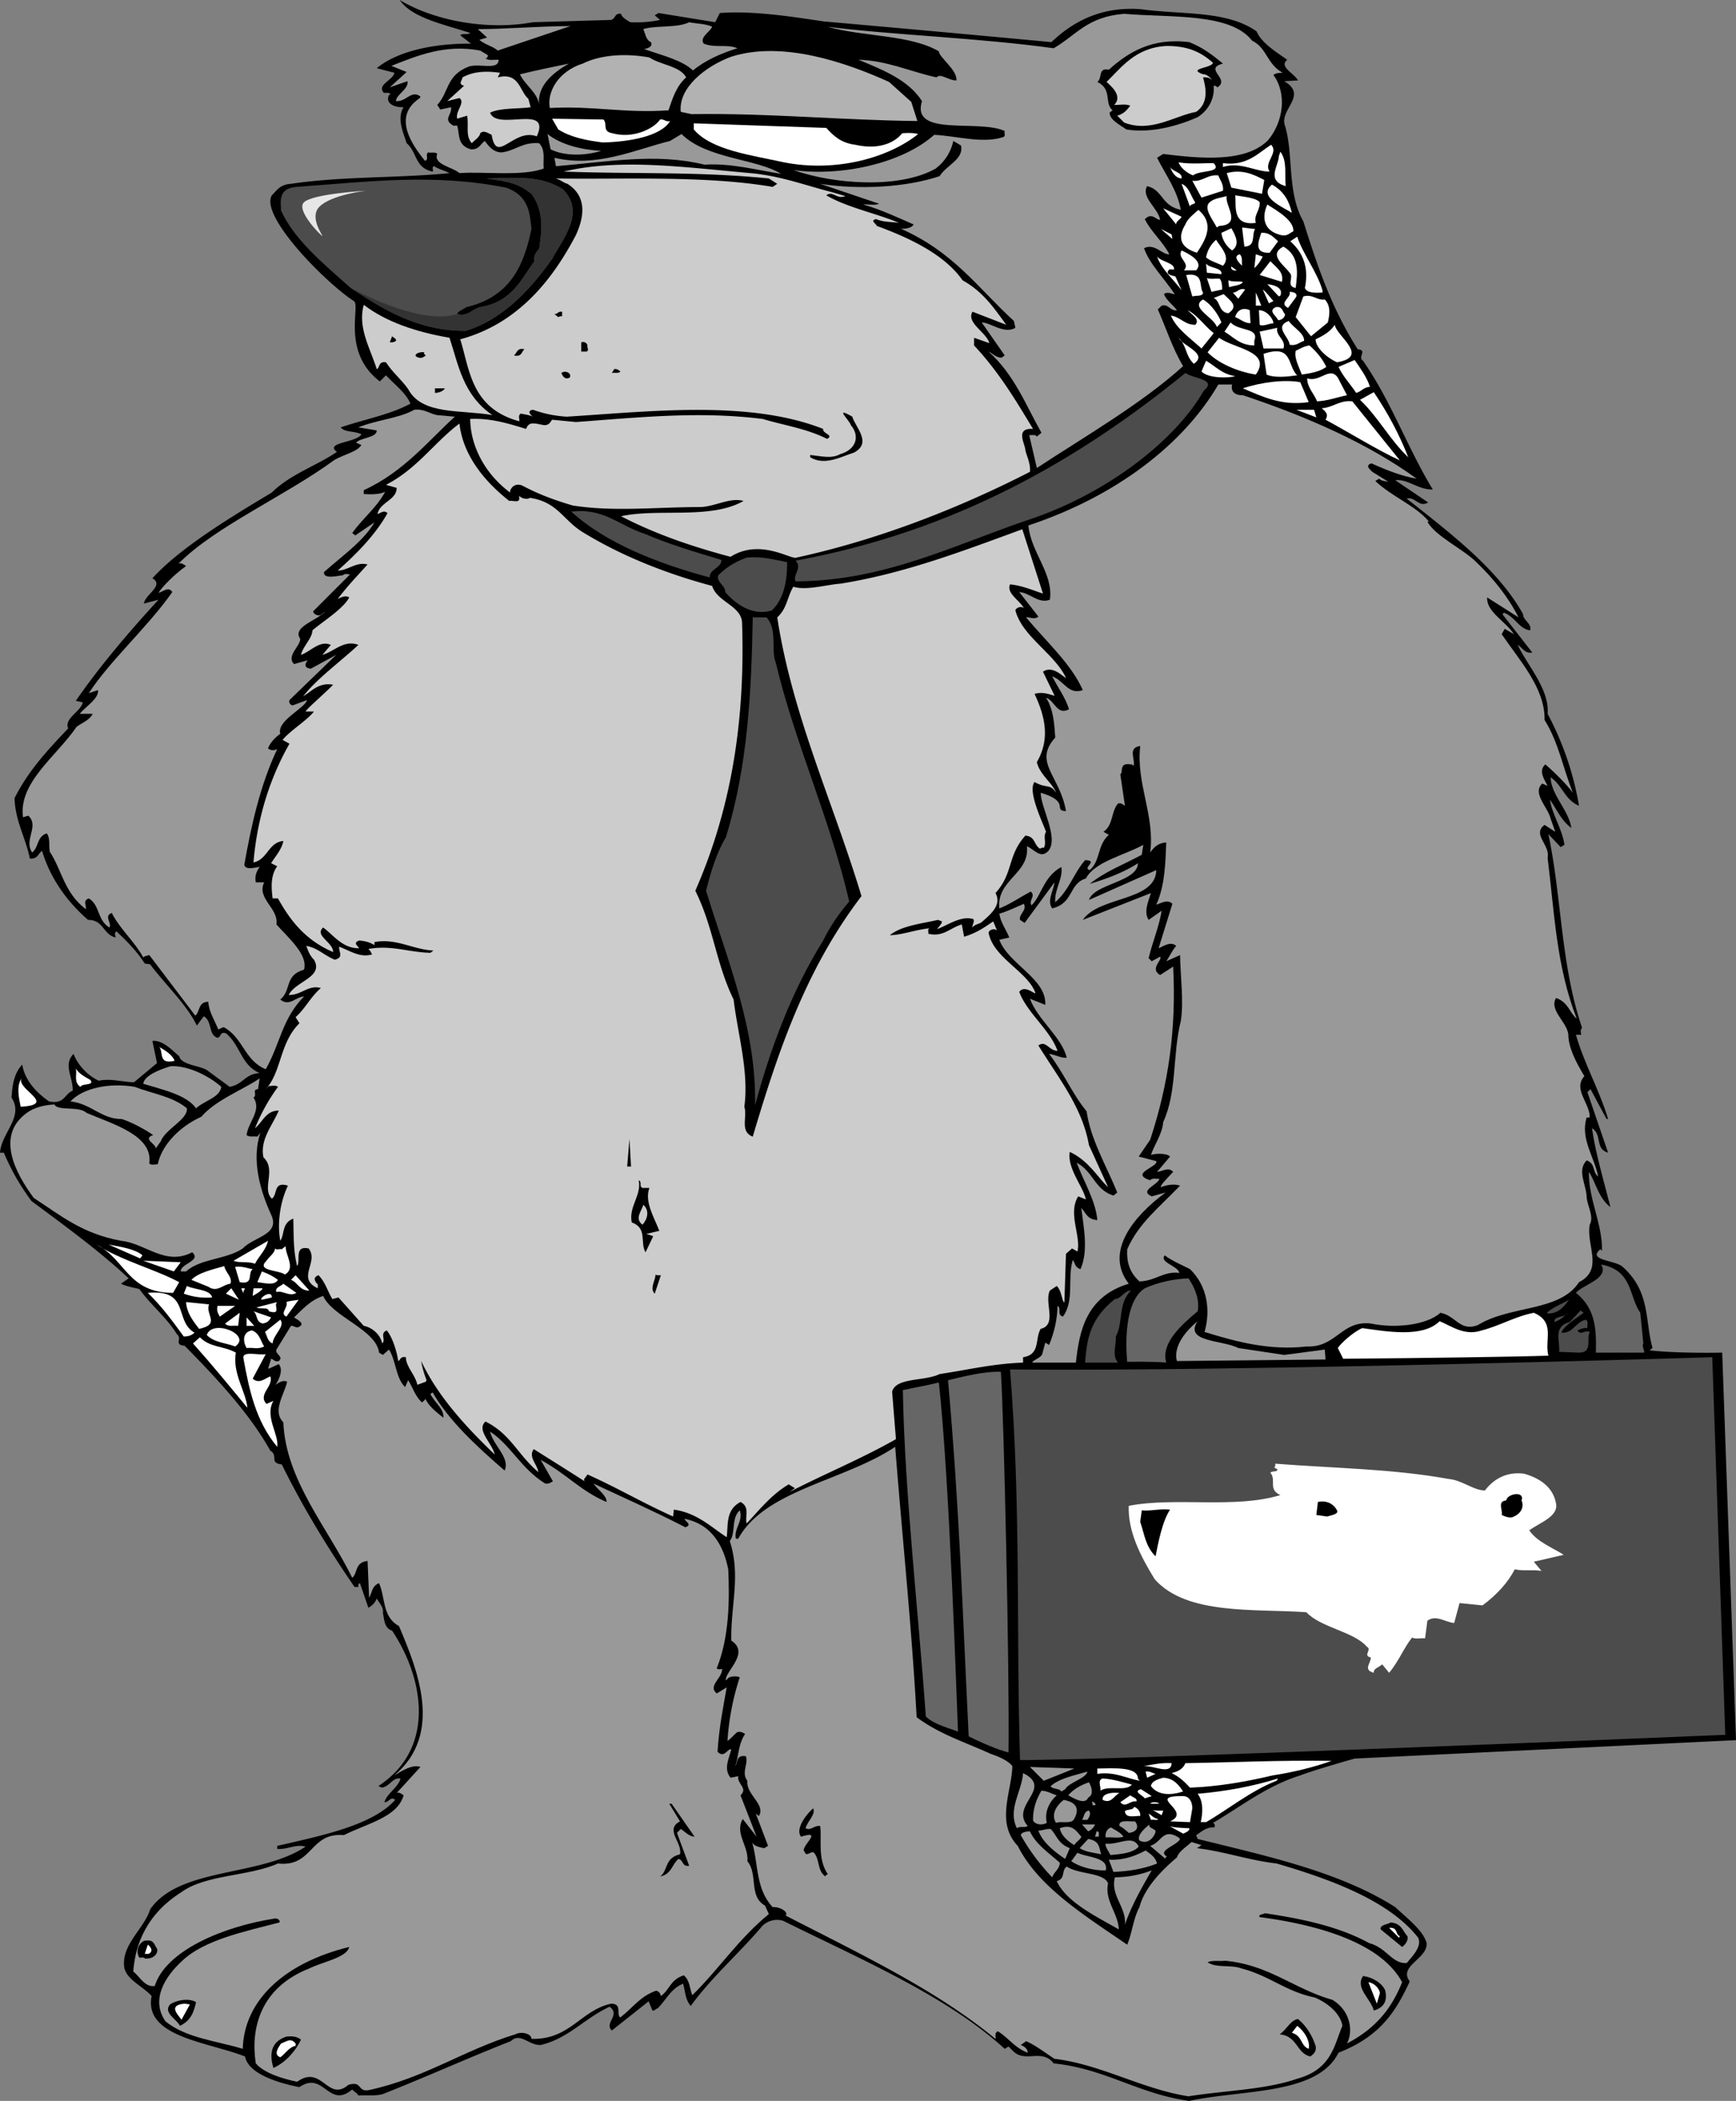
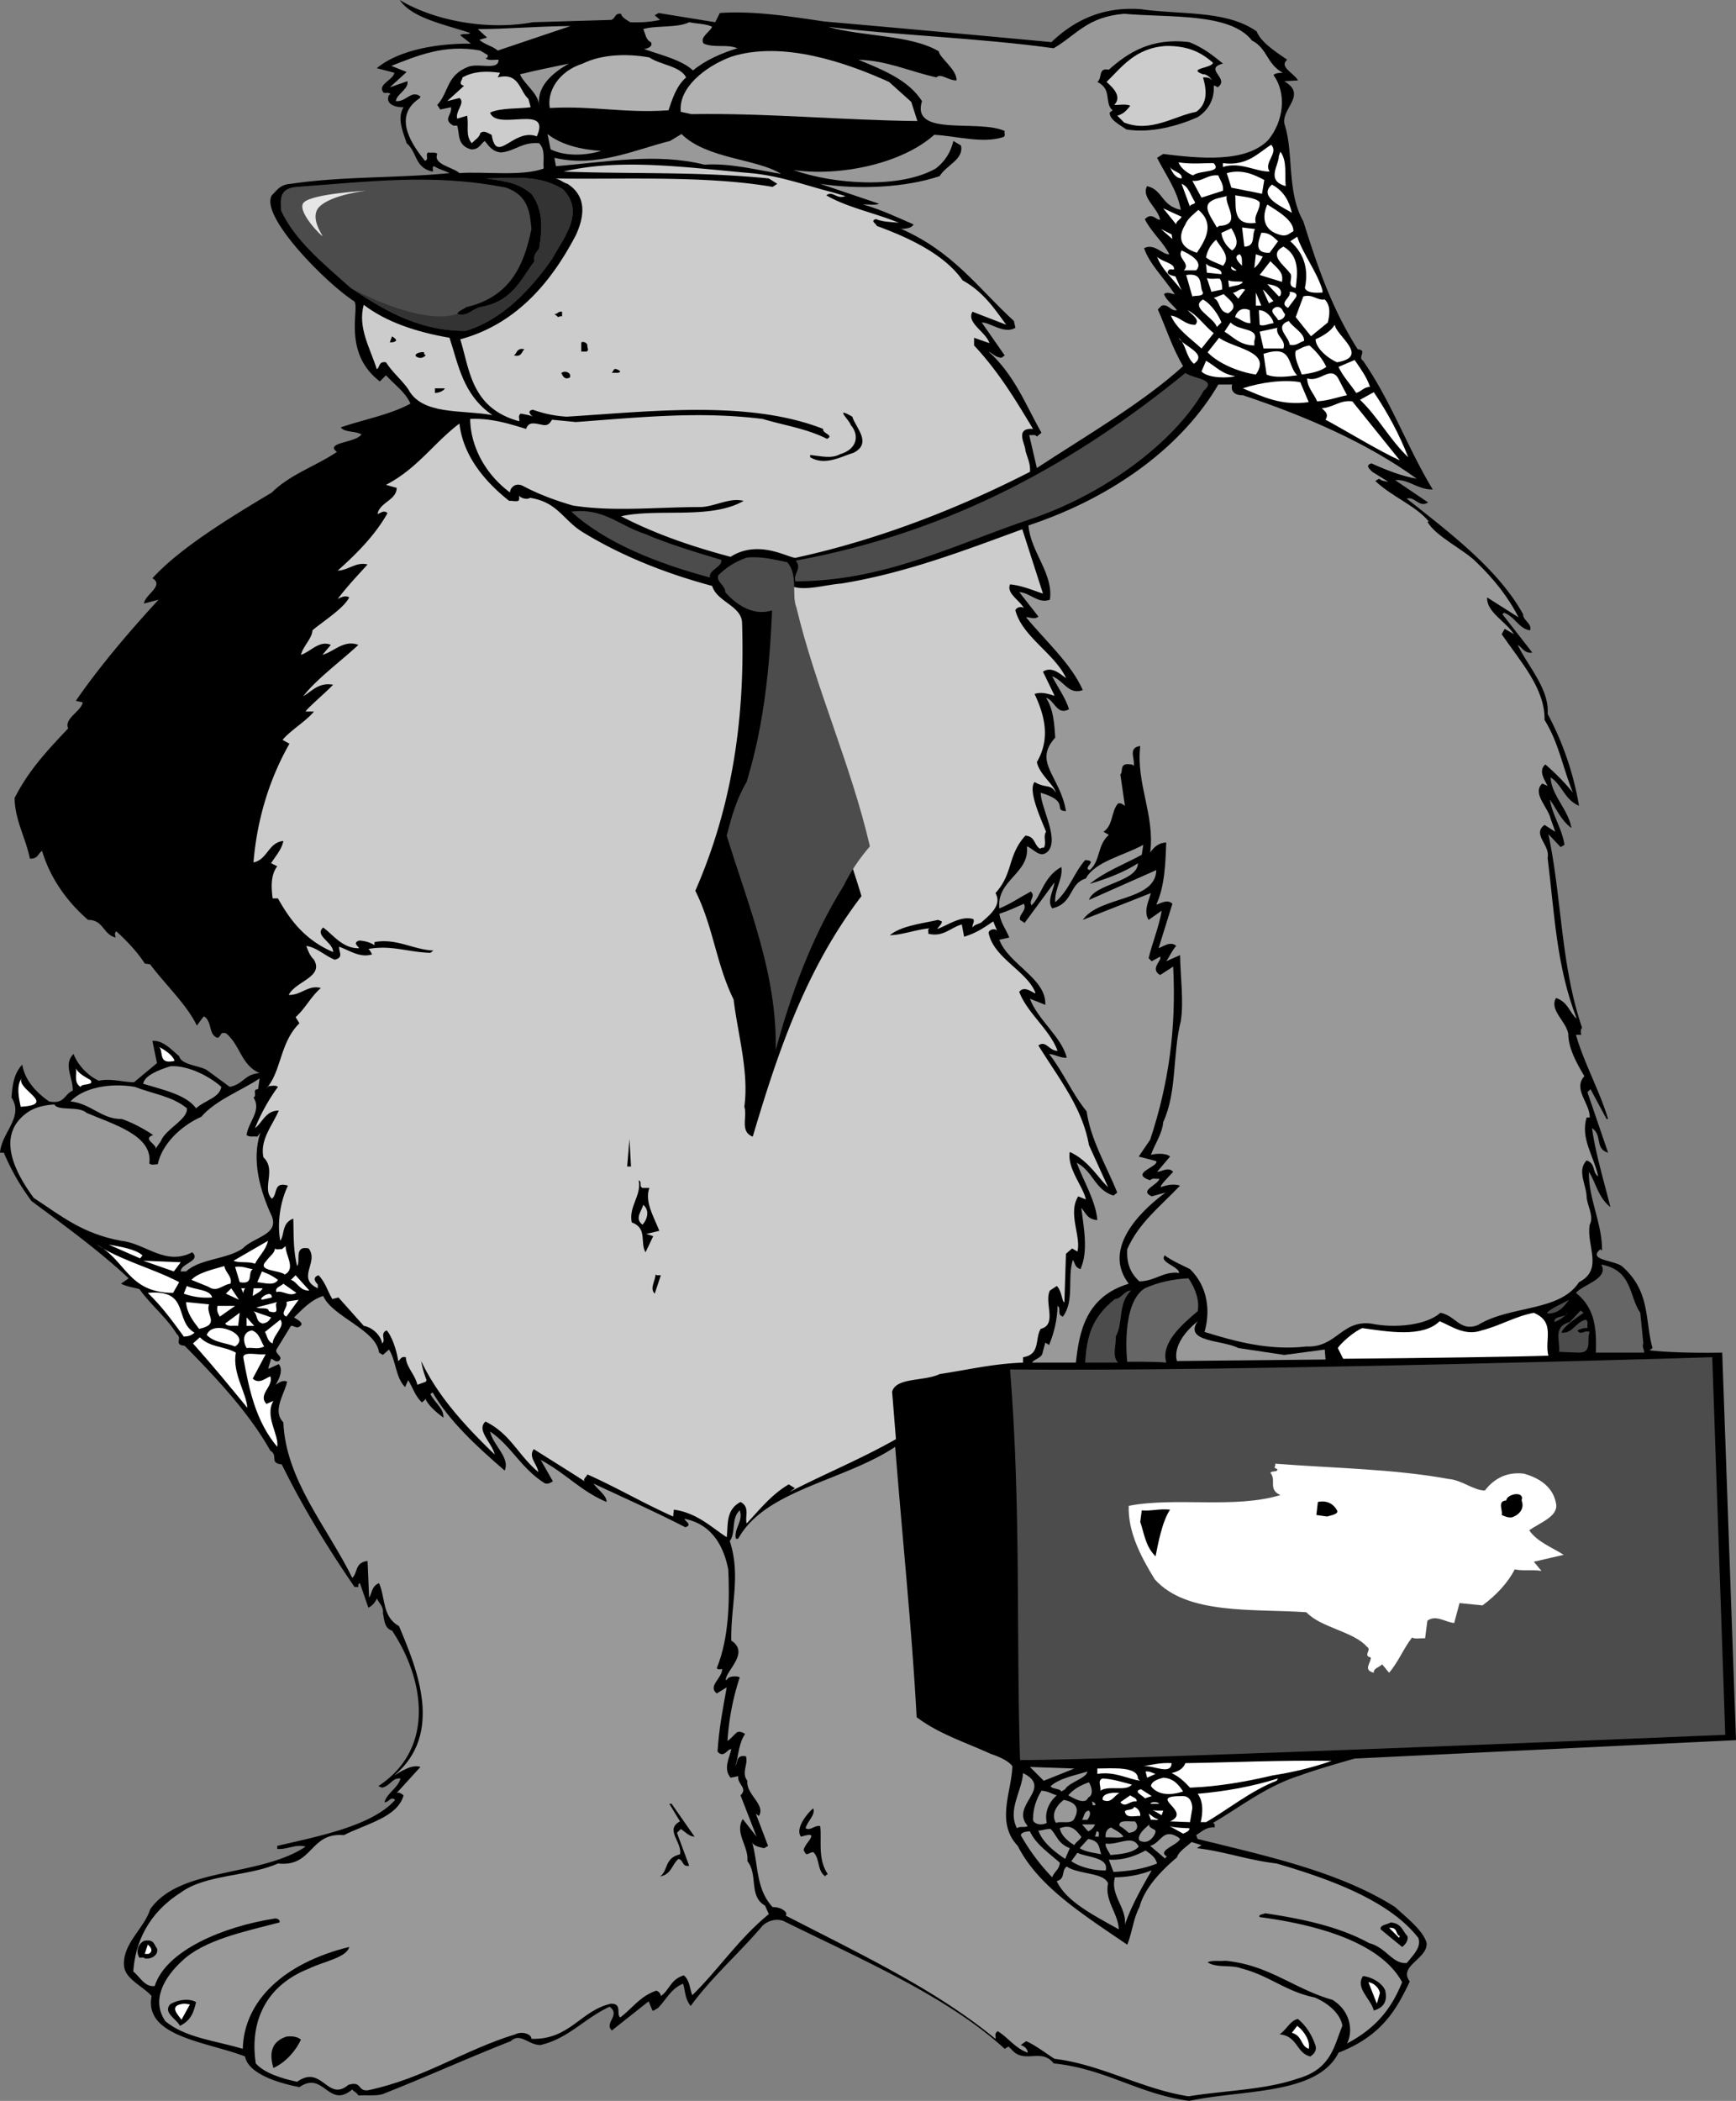
<svg xmlns="http://www.w3.org/2000/svg" width="226.703" height="274.301">
  <rect width="100%" height="100%" fill="#808080" stroke="none" />
  <path d="m69.602 2.902 10.199-.3c.644-.207.422-.91 1.3-.801.106.469.7.785 1.2 1.101 1.437.07 2.777-.058 3.902-.3L85.5 2l.5-.3 7.402 1.202L94 1.7c4.445-.328 9.574.504 13.602 1.102 9.964.875 19.796 1.77 29.699 2.699C139.902 3.035 143.539.797 149 1.2c5.25.75 11.172.109 15.102 2.902.593 1.43 2.375 2.582 4 3.699-1.141.93.914 1.762 1.398 2.699l-1.797.102c3.18 1.843-.668 3.699.098 5.8 1.148 3.723.238 8.715 2.402 12.5 1.852 5.88 3.649 11.254 7.098 16.7 1.328.12-.067 1.02.699 1.5 3.742 5.406 5.754 11.293 9.102 16.8-1.93.063-3.246-1.41-4.899-1.203l4.297 2.903c-1.21.73-1.672-.805-2.797-.5 5.676 4.496 11.953 9.23 15.2 15.097-.044.79 1.222 1.239.898 2.102-1.469-.223-1.926-1.762-3.399-2.301l-.199.2 3.899 5c-1.036.14-1.266-.63-1.899-1 1.227 2.675 4.156 5.75 3.899 9a39.624 39.624 0 0 1 4.101 12c-1.898-.786-2.18-2.708-3.703-3.7.047 2.273 2.352 4.258 2.703 6.602-1.344-1-1.89-2.41-2.8-3.7.265 1.868 1.609 3.852 1.898 5.899l-.5.3-1.598-1.699c1.762 8.375 1.606 17.078 4.399 25.297-.27.293-.16.614-.102.903h-.7c1.024 3.613 3.126 7.39 4.2 11h-.2l-2.097-3.903-.402.403L210 150.5c-1.77-.52-.707-2.312-2.098-3.2.454 3.321 1.594 7.032 2.399 10.302-1.57-1.223-1.852-3.079-2.801-4.602-.113 3.379 1.781 6.836 1.703 10.3l-.203-.198c-1.797 1.472 1.945 1.406 2.902 2.3 3.66 3.266 2.88 6.977 3.899 10.598l-.399.3c3.715.434 9.5.302 9.5.302l1.801 50.597-49.8 2.403s-5.227 1.468-7.102 2.199c-4.414 1.383-7.645 4.004-11.399 6.199.317.172.227.367.2.602-1.02-.11-1.66.53-2.399 1l.2.5c9.042 2.23 18.55 4.28 25.8 8.898 1.488 1.398 3.68 3.063 4.098 4.7.144 2.073-3.75 2.968-2.2 5-1.753 3.73-3.699 7.12-9.3 9.3-2.762 5.566-12.594 4.797-19.5 6.3-6.695-.925-10.887-4.19-17.7-4.898-1.574-2.043-3.777.067-5.398-1.703l-.5-.5-.5.301c-7.597-6.926-18.87-11.727-28.902-16.7-.977-.34-2.016-.019-2.7.602-3.05 3.606-6.734 6.805-9.398 10.5-.754-.882-.71-1.968-1-2.902-1.55.613-2.152 2.02-3.3 3.2-.329.1-.41.359-.7.3l-.5-1.2-4.8 3.802c-1.055-.946 1.199-2.032-.301-3.102-3.371 1.582-5.36 4.14-9 5-1.598.04-2.641-1.691-3.899-.5-5.777 2.266-10.941 4.633-16.703 6.902-.934.293-2.187.102-3.2.2-.155-.356-.644-.547-.8-.801-3.09 2.62-3.719-2.5-6.898-.301-2.79-.535-6.688-1.75-7.102-4-4.875-1.91-13.258-2.55-12.2-7.898-1.187-1.309-3.437-2.204-3.597-3.903-.254-2.91 2.625-4.894 3.399-7.398 3.832-5.559 14.359-4.215 20.3-8.2-1.254-.367-2.37.399-3.699.301V241c5.563-1.29 12.41-2.633 15.399-6-.582-.54-.829.355-1.399.3.32-1.16 1.82-1.925 2.098-3.1-1.11-.106-1.25.917-2.399 1.202l-.5-.203c7.649-5.008 5.864-14.226 1.801-20.297-1.047-.328-1.008-1.48-1.203-2.3.121-.782-.48-1.293-.797-1.903-.172.48-.625.996-1.101 1.203L47 206.7c-.289.113-.184.305-.2.5h-.5c-3.566-5.187-6.796-10.496-9.5-16-1.698-.195-.402-1.152-1.5-1.797-2.718-4.863-7.07-9.535-11.198-13.703-1.457-.117-.246-.949-1-1.5-1.297-2.137-3.395-3.8-4.899-5.898-.812-.207-1.683-.336-2.402-.7l1-.699c-3.77-3.547-8.442-6.937-12.7-10.101-1.566-2.149-2.617-4.004-3.601-6.301H0c.191-2.633 3.164-4.68 1.5-7.2.125-1.51.246-3.046 1.402-4.3.309 1.828 1.54 3.43 3.5 4.8 2.063.423 1.993-.988 3.098-1.398.035-1.828-1.285-3.367.102-4.8.527 1.37 1.75 2.777 3.3 3.5 1.54-.336 3.098.175 4.598.199l3-2.5-.598-2.899c1.403-.129 2.621 1.278 3.5 2 .266 1.133 2.575 1.2 3.598 1.797l3 2.203c1.855-.37 1.887-1.648 3.902-1.8-2.457-1.067-2.484-3.625-4.402-5.2-.855-.218-.54.422-1.098.598-1.18-.43-.672-1.84-1.601-2.7l-.2-.1-.898 1.202c-1.258-2.672-4.176-5.425-6.101-8l-.7-.101c-.933-1.485-2.347-2.957-3.699-4.2-.332.22-.125.54-.101.801-1.66-.39-1.559-2.308-3.602-2.3-2.98-2.57-5.055-5.77-6-9-.54.289-.5 1.054-1.598 1-.578-2.825-1.93-4.938-2-7.903 1.778-3.5 4.055-5.996 7-9.097-.566-1.313 1.696-2.211 1.899-3.403l-.899-.199c3.102-4.496 6.918-8.977 10.801-13.2l-1.902.5c.086-1.14 2.719-2.355 1.101-3.3 3.68-4.047 10.399-8.078 15.598-11.2 2.406-2.386 5.809-3.472 8.5-5.3-1.687-1.246 2.543-1.18 3.203-2.3-1.027-.477-2.168-.223-2.703-.9 3.047-1.054 6.379-1.628 9.102-3.1-.657-1.473-1.95-2.368-3.2-3.7l-.8.8c-5.075-3.886-2.461-9.925-3.399-10.5-3.57-2.292-12.32-11.081-10.703-13.8.715-.703 1.066-1.41 2.5-1.5 6.574-.996 14.172-.738 20.703-1.398-.723-.368-1.402-.493-2-.903-.379.09-.07.473-.203.703-2.375-.488-1.996-2.535-3.398-3.703-.454-1.457-1.305-3.246-.399-4.699-1.168.043-2.441-.469-1.902-1.598l.199-.101c-.234-.305-.61-.113-.898-.2-.918-1.066 1.261-1.64 1.398-2.601l-2.297-.598C52.04 6.555 56.988 5.66 61.5 5.7l-1.398-1.097c.277-.286 1.058-.032 1.3-.301-3.476-1.138-7.644-1.97-9.199-4.302 4.156 2.523 11.043 4.059 17.399 2.902" />
  <path fill="#999" d="M163.5 5.3c2 1 1.906 3.048 4 4.2-.504 0-.98.063-1.2.3 1.79 2.45 1.294 6.098-.698 8.5-2.934 2.977-8.91 2.4-13.7 1.802l-.8.5c1.183 2.34 2.617 4.195 3.101 6.8-2.594-.558-2.308-2.605-4.402-3.101-.836 1.453 1.441 2.863 1.699 4.398-.57 0-.797-.703-1.598-.398l-.402.3c.734 1.57 2.438 3.044 3.203 4.598-.879.11-1.914-1.492-3.3-.797.648 1.993 2.667 3.977 4 6-.079.09-.97-.422-1.403 0 .3.793 1.195 1.434 1.703 2.098-.851.168-1.094-.855-2-.598l-.5.5c1.082 2.442 1.875 5 3.297 7.399-5.297 4.836-13.234 9.441-19.098 13.3l-1-4.3c.414.058.79-.133 1 .199l.598-.5c-2.047-3.61-3.484-7.512-6.898-10.598.492.207.902.782 1.699.797l.402-.297-3-4.3c1.098-.028 2.906 1.574 4.399.699l-.2-.899c-4.656-4.242-7.863-9.043-14.902-12.101-.207.113 1.523.18 1.8-.5-1.984-.856-4.241-1.946-6.597-2.602.688-.047 1.563.145 2.098-.097L107.1 24c5.145.797 11.176.477 15.602-1 .906-1.469 3.176-2.172 2.797-4l-1-.598c-.305 1.336-1.012 2.617-2.297 3.598-4.683 2.668-13.254 2.09-18.601.2 6.066.866 14.144-.798 18.398-4.598 2.965.152 6.277 1.18 9 .3.395-.148.09-.53.203-.8-3.469-1.586-12.277.847-10.8-3.903-1.739-2.676-4.778-3.957-8.301-5.398 3.746.097 6.793 1.57 10.199 2.3.535-.601 1.547.422 2.601.399.125-1.383-2.257-2.984-2.3-3.8-3.747-2.192-9.782-1.872-14.5-3.2 8.449 1.07 19.894 1.457 29.5 2.8 3.043-1.792 4.37-4.097 9.199-4.5 5.93.532 13.867-.171 16.699 3.5M93 3.5c-.367.75-1.68 1.39-1.098 2.2 1.5.6 3.008.023 4.399.6-2.098.641-4.262 1.598-5.801 2.9-1.437-1.364-4.156-2.005-6.398-2.798.378-.039 1.23-.293.898-.902-.672-.29-.715-1.121-1-1.7 1.578-.507 4.477-.124 6-.898.945.2 2.29.2 3 .598M65 6.602c-.602-.559-1.668-.75-2.398-1.403l1-.297-1.2-1.101c3.52.004 8.016-.383 12.098-.399l-9.5 3.2" />
  <path d="M159.703 8.3c-2.617.688.996 1.97-.703 3.102-.172-.109-.273-.238-.5-.203.113 1.63-.582 3.102-2.098 4.102-2.511 1.11-6.109 2.137-9.3 1.601-.997-.683-2.176-1.257-2.2-2.203l.399-.297c-1.153-.933.011-2.726-2-3.703.691-.496.047-1.902 1.5-1.597 2.488-2.227 5.558-4.211 10.5-3.602 1.844.734 3.043 1.695 4.402 2.8" />
  <path fill="#ccc" d="M158.402 8.2c-.168.722-3.433.722-1.3 1.5.398-.071 1 .44 1.199.8-.297-.36-.684-.426-1.2-.398.387 1.316.774 3.367-.898 4.5-2.855.53-5.914 2.77-9.402 1.398l-.899-.898c.907-.227 1.356-.868 1.7-1.301-.57-.27-1.426-.078-2.102-.102 1.012-1-.004-2.152-1-3 1.922-1.84 3.715-4.465 7.8-4.699 2.72-.02 4.485.746 6.102 2.2" />
  <path fill="#999" d="M63.703 7.2c-.008.187 0 .378-.3.402.417.363 1.077.171 1.699.199.027 1.441-2.52.418-3.899.898-2.957 1.121-2.562 3.36-4.101 5l.398.602L58.902 14c.168 1.004-1.148 1.578.301 2.402h.5c.352 1.098-.058 2.57 1.797 3.098 1.055.047 1.21-.656 1.8-1.098.473.57.997 1.465 2.2 1.5 1.86-.226 2.668-1.379 4.902-1.203.891.914.473 2.192.598 3.301-2.805 1.066-7.926.363-11 .602-.793-.75-3.496-1.133-2.898-2.5-.2-.297-.766-.106-1.2-.2-.418.348.18.864-.402 1.098-1.715-2.094-3.988-5.484-1.2-7.8.16-.18.634-.372.602-.598-1.175-.926-1.863.738-3.199.597.04-.883 1.73-1.586 1.5-2.597l-2.3.8 2.199-2-2-.8c3.277-1.278 6.945-2.88 11.601-2l1 .597" />
  <path fill="#b2b2b2" d="m119 13.3.8 2.5c-9.913-.093-19.366-1.054-29.5-.898l-1.398-.3c-.336-3.118 3.176-5.934 6.598-7.2 6.688-2.125 14.984.754 20.602 3.297L119 13.301m-29.398-3.199c-1.336 1.191-1.829 2.918-2.301 4.3-5.774.41-9.762-.613-15.5-.3-.395-2.106 1.105-4.793 4.3-5.801 2.368-1.168 5.622-1.36 8.7-.801 1.41.977 4.012 1.105 4.8 2.602" />
  <path fill="#999" d="M74.3 8.3c-2.241 1.263-4.175 2.993-3.898 5.4-.144-1.575-1.922-2.665-2.5-4 2.121-.52 4.305-.97 6.399-1.4" />
  <path fill="#ccc" d="M65 10.102c2.824-.73 2.852 1.832 4 2.8L69.3 14c-1.53.234-3.843.043-5.3.7.84 2.48 8.055-1.231 6.102 3.1-3.079-1.132-5.243 3.798-5.899-.198-.406-.164-1.008-.68-1.5-.2-.039.48-.691.868-1.101 1.297-.868-1.07-.348-2.222-.602-3.597l-1.297.398c-.273-1.008 1.113-2.098.297-2.7l-1.598.4 2.2-2c-.86-.227-.215-.74-.2-1.098 1.465-.793 3-.86 4.899-.602l-.301.602" />
-   <path fill="#fff" d="M78.8 15.602c.583.554-.234 1.578 1.2 1.8 2.645.739 5.367-.574 6.203-1.8.54-.086.754.363 1.297.199-1.129 1.953-5.219 2.722-8.797 2.8-2.098-.269-4.133-.652-5.8-1.699l-.801-1.402 6.699.102m29.101 1.098c.93.991 1.84 1.952 3.801 2.202 4.434.996 6.098-1.5 6.098-1.5s1.281-.14 2.101.098c-3.734 3.008-10.547 5.055-17.5 3.7-4.293-.95-9.511-1.587-11.8-4.298v-.8l17.3.597" />
  <path fill="#999" d="M78.5 19.7c-1.988.616-4.672.745-6.598-.2l-.402-2c1.773 1.406 4.398 2.047 7 2.2" />
  <path fill="#999" d="M102 22.7c-3.32-.528-6.629-1.423-10-1.2-6.387-1.566-12.664-.352-19.398.2l-.2-1.098c5.532 1.312 10.504-1.055 15.098-2.2L89 17.5c3.277 3.266 9.8 3.2 13 5.2" />
  <path fill="#fff" d="M165.8 22.402c-1.827.028-3.812-1.32-6.097-.601v-.5c3.18.422 4.629-1.367 6.297-2.399 1.023 1.094-1.031 2.309-.2 3.5m2.102 1.898c-2.625-.722-.898-2.702-.902-3.898l.203-.601c.93 1.281.527 2.945.7 4.5M158.5 21.3c1.16 1.321-1.836.872-2.7 1.602-.745-.28-1.644-.988-1.898-1.703 1.766.27 3.391.078 4.598.102" />
  <path fill="#ccc" d="m108.703 25.102 1.7.5c-1.169.472-1.61-.743-2.5-.102 2.726 1.602 6.605 2.367 9.5 3.602-.923-.145-2.075-.082-3-.5-.81.226-.028.546.097.898 4.484 1.633 8.91 3.809 11.203 7.102 2.738 1.507 4.188 3.746 5.7 5.8L127 40.7c-.863 1.442 1.79 2.656 2.203 4.102l-2-.7v1c3.278 3.504 5.473 7.215 7.7 10.899-2.442-.164-.993 2.012-1 2.8.18.747.706 1.77.597 2.802-7.715 3.96-18.531 8.601-30.5 11.199-.66.316-4.734-2.563-8.598-.102-4.91-1.312-9.691-2.91-14.3-5.297 4.824-1.07 11.714.465 16-2-1.739-.48-3.602.672-5.5.797-5.97.004-11.41.645-16.801-.199-2.363-.691-4.418-1.46-6.399-2.5-1.074-.625-1.8.207-1.8.8-3.457-2.577-5.172-6.288-5.2-9.6 2.743-.145 5.278.687 7.301 1.3.36-.996 1.043-.738 2.297-.5.777.078.938-.559 1.102-.7l3.101.302c8.328-.61 16.067-1.442 24.399-.403 2.699.817 5.793 1.266 8.398 2.602.988-.504-.652-.696-.5-1.301-9.68-3.812-22.562-2.277-33.5-1.598a15.775 15.775 0 0 1-4.398-.902c-1.086.16.105.992 0 .902-.485-.23-1.063-.293-1.602-.402-.414.3-.105.684-.2 1-6.308-1.723-6.456-6.781-7.698-10.7 8.05-2.16 12.449-8.562 15.101-13.6.942-2.063 1.664-4.946-1.101-6.7-.59-.164-.996-.613-1.602-.7 8.48.153 19.59-.425 28.402 1.102L101.5 24l-1.098-.7c-9.394-.937-17.629-.554-26.8-.898 7.437-1.765 15.847-.55 24.398.2 3.883.34 7.211 1.617 10.703 2.5" />
  <path fill="#fff" d="M154.3 23.3c-.847-.038-1.374-1-1.5-1.6.134.73 1.669.73 1.5 1.6m10.802.2-.301 1.8-4-.8-.598-1.898c2.024-.559 3.594.21 4.899.898m-5.399 1.402-2.8.899-1.2-2.2c1.324.172 1.95-.855 3.399-.699.218.614.726 1.188.601 2" />
  <path fill="#4c4c4c" d="M73.5 24.7c2.984 3.038.07 6.366-1.398 9.1-2.364 3.348-6.086 7.829-11.301 9.4-6.516.027-11.176-3.11-15-5.598-3.672-3.262-7.32-6.254-9.098-10.102-.035-1.23-.402-2.895 2-3.098 9.746-.695 17.856-1.78 27.399.098 2.98 1.063 3.093 3.367 3.3 5.402-.87 4.11-2.375 8.782-8.5 10.2-.414.308-1.078.504-1.199.898 1.406.371 1.84-.59 3-.898 4.262-.715 5.367-3.723 7.098-6-.145-.602.12-1.114.601-1.602.348-2.266.7-4.887-1-7.2-1.64-1.273-2.664-1.562-5.902-2 4.125-.105 6.988-.425 10 1.4" />
  <path fill="#333" d="M45.8 37.602c3.825 2.488 8.485 5.625 15 5.597 5.216-1.57 8.938-6.05 11.302-9.398 1.468-2.735 4.382-6.063 1.398-9.102-3.012-1.824-5.875-1.504-10-1.398 3.238.437 4.262.726 5.902 2 1.7 2.312 1.348 4.933 1 7.199-.48.488-.746 1-.601 1.602-1.73 2.277-2.836 5.285-7.098 6-1.16.308-1.594 1.27-3 .898-4.922 1.586-13.902-3.398-13.902-3.398" />
  <path fill="#fff" d="M156 26.3c.305.415-.66.286-.598.7l-1.101-3c.933.348 1.18 1.5 1.699 2.3m12.703 1.5c-.855-.636-4.57-2.046-2.601-3.698 1.64.886 2.285 2.293 2.601 3.699m-4.203-1.399c.098 1.016-.828 1.723-.5 2.7-3.238.43-2.508-2.387-2.7-3.602 1.102.191 2.74.32 3.2.902m-4.297-.8c-.344 1.113 2.086 3.738-1 3.898l-.3.2c-.587-1.13-1.907-2.665-.801-3.4.566-.417 1.328-.48 2.101-.698m8.699 4.598c-.511.23-.777.675-1.601.5-2.477-.59-2.477-2.512-1.801-4 1.313.847 3.48 2.066 3.402 3.5M154.3 28.3c-.109.337-.769.59-.698 1l-1.7-2.1 2.399 1.1M156.3 33c-2.316-.715-2.48-2.125-1.5-3.7.25-.73 1.18-1.433 1.7-1.898 2.137 1.809.984 3.86-.2 5.598m7.602-3.098c-.492.782.153 2.254-1.402 2.297l-.297-2.5 1.7.203m-3.001 2.798c-.78-.544-1.304-1.438-1.402-2.298l1.3-.601c.598 1.012 1.137 2.164.102 2.898m-7.8-1.499-1.5-1.298 1.398.7zm13.8.3-1.101 1.5c-2.274.117-1.309-1.805-1.098-2.598 1.09-.101 1.703.664 2.2 1.098m5.8 6.402v.297c-.867.035-2.015.102-2.3-.597.437-2.118.14-4.293-1.903-6.102l.902-.598c.754 2.278 2.59 4.582 3.301 7m-13-3.202c-.726-.368-1.7-.626-2.203-1.098.156-.805.504-1.575 1.3-2.301.657 1.047 1.966 2.262.903 3.398" />
  <path fill="#fff" d="M169.203 37.602c-1.344-.262-.152-1.414-.8-2-.673-.95-2.852-2.36-.801-3.403 2.18 1.239 1.816 3.606 1.601 5.403m-13-2.302h-1.601c.921-.968-.934-1.546-.301-2.6 1.07.48 2.941 1.503 1.902 2.6m5.699-2.1c.399.363.239 1.003.301 1.5-.445-.43-1.254-1.262-.3-1.5m2.999.3c-.277.512-.539 1.023-1.101 1.5l.199-1.8.902.3M153.3 35.2c-.331-.036-.62-.098-.698.1-.555.634.988.759.898.802l.8 1.8c-1.179-1.586-2.577-2.675-3.198-4.402.574.703 2.402.832 2.199 1.7m14.101 1.6-2.902-.898 1.402-1.8c.887.933 1.774 1.445 1.5 2.699M159.5 35.8l-1.898-.198-.102-1.2c.36.633 2.176.504 2 1.399m2-.501c-.36.118-.852-.136-.7-.5l.7.5m-4.398 2.9c-.024.546-.895.355-1.399.5l-.8-2.798c2.406-.355 1.632 1.5 2.199 2.297m2.198-1.797c.274.364.298.875.302 1.399l-1.399.3-.601-1.8c.52.207 1.183.015 1.699.101m2.999.398c-.206.477-1.163.477-1.8.7l-.098-.898c.614.226 1.282.097 1.899.199m4.902 1.801-.203.097-1.5-1.597c1.105.109 2.086.558 1.703 1.5m-5.5.398-.703-.8c.566.034.82-.669 1.602-.4l-.899 1.2m4.597.3-.597.302-.8-1.801c.597.433.913 1.012 1.398 1.5m2.801-.301-.899 1.2c-1.297-.684.496-1.325.2-2.098.835.008 1.144.39.699.898m-4.399.902H164V38.2c.281.614.5 1.188.703 1.703m-4.301.999c-1.308-.172-.992-1.578-1.902-2l1.3-.5c.856.86 2.04 1.563.602 2.5m12.598-1.8c.84.863.613 2.078.402 3l-2.199 1.8-2-2.5 1-2.703c1.258-.336 1.781.563 2.797.403m-13.5 3-.598.597c-.351-1.261-3.578-2.543-1.8-3.597 1.18.671 2.117 2.207 2.398 3" />
  <path fill="#ccc" d="M58.703 44.102c1.172 3.543 1.742 7.445 5.598 10.097-4.051-.73-9.196.04-11-3.398-.922-1.301-2.016-2.133-2.899-3.5-1.015-.168-.78.726-1.199.898-.855-2.73-2.523-5.418-1.703-8.398 2.988 2.273 6.887 3.554 11.203 4.3" />
  <path fill="#fff" d="M167.8 41c.06.371-.398.82-.898.8-.199-.558-1.382-1.195-.3-1.698.902-.137.84.566 1.199.898m-4.501 1.2c-.777.003-1.28-.509-2-.798.106-.543.735-1.437 1.903-.902l.098 1.7m-4.801 1.3-1.598 2c-1.582-1.441-3.273-2.594-4-4.3 1.23.171 1.86 1.26 3.2 1.202.64-.71-.446-1.285-1-1.902 1.324.68 2.16 2.023 3.398 3m7.8-1.3c-.702.07-1.355.452-1.8.202l-.098-1.902c.918-.023 1.832 1 1.899 1.7" />
  <path d="M73.402 41.3c-.3-.058-.39.071-.5.102l-.5-.402c.403.05.477-.395 1-.3v.6" />
  <path fill="#fff" d="M170.3 44.5c-.648.2-1.007.71-1.898.5-.03-1.004-2.113-2.348-.101-3.098.488.813 2.062 1.582 2 2.598m-6.501 0v.602c-1.905-.02-2.726-1.106-3.898-1.801l.801-1.2c1.106 1.192 3.766.614 3.098 2.399m10.801 2.8c-1.399-.616-2.805-1.96-2.801-3 1.074-.495 2.004-1.073 2.5-1.898.207 1.465 4.656 4.153.3 4.899m-6.999-1.801H165l-.5-2.2 2.3-.5c-.26 1.067 1.204 1.579.802 2.7" />
  <path d="M51.703 44.5c-.226.2-.516.2-.8.2l.3-.798c.047.094.637.348.5.598" />
  <path fill="#fff" d="M155.902 47.5c-1.14-1.07-.918-2.418-2-3.398.606 1.109 3.918 2.07 2 3.398M164 48.902c-2.418-.363-4.969-1.515-6.297-2.902l1.5-1.898c1.945 1.43 6.953 1.75 4.797 4.8" />
  <path d="M76.703 45.102c-.039.3.262.62-.101.8h-.7V44.7c.43-.191.832.192.801.403" />
  <path fill="#fff" d="M173.203 47.902c-.871.637-2.012.828-3.203 1-.387-1.066-1.016-2.156-.797-3.101.586-.27 1.05-.59 1.797-.7 1.02.88 1.738 1.84 2.203 2.801" />
  <path d="M68.5 45.602c-.363.187-.32 1.082-1.398.8.386-.168.343-1.062 1.398-.8M55.402 46c-.105.234.09.3.2.402-.196.153-.47.41-.899.297-1.031-.27-.004-.847.7-.699" />
  <path fill="#fff" d="M169.402 49c-1.261.18-2.98.371-4-.098L165 46.2c3.895-1.308 3.074 1.574 4.402 2.801m9.5 1.499c-.902.086-1.07.602-1.8.8-.754-1.16-1.766-2.183-2.301-3.398l2.101-.902c.688 1.027 1.61 2.242 2 3.5M161.3 49.102c-.734.27-3.515.336-4.398-.602l.598-1.398c1.266.734 2.082 1.757 3.8 2" />
  <path d="M81 48.5c-.14.297-.727.105-1.098.2l.301-.5c.332-.11.734.21.797.3m-6.598.8c-.703.329-.922-.25-1.101-.6.523-.415 1.41.03 1.101.6" />
  <path fill="#4c4c4c" d="M157.203 51c-3.73 6.563-12.621 13.348-22.402 16.7-9.961 3.304-19.133 8.167-30.899 8.202-.464-.8.934-1.699 0-2.703 20.953-3.86 37.016-13.203 50.899-24.5.969.739 4.234.801 2.402 2.301" />
  <path fill="#fff" d="M175.902 51.602c-1.297.265-2.425.714-3.902.8-.39-.984-1.297-1.816-1.297-3 1.7.547 2.938-1.629 4-.101l1.2 2.3m-5.001.899c-3.535.52-5.996-.695-8.601-1.8 2.23-.75 5.375-1.2 7.5-.798l1.101 2.598" />
  <path fill="#999" d="M160.902 50.2c-.168.644.059 1.413 1.399 1.402 8.297 2.761 16.34 6.28 22.699 10.898-1.93-.328-3.887-1.094-5.898-2-.899.266-.204.777.101 1.102l2.098 1.3c-.406-.09-.887-.09-1.2-.402l-.5.3c2.16 2.06 5.286 3.212 7 5.302h-.199c.98 1.878 4.813 3.671 6.399 5.3 2.242 2.145 4.183 4.578 5.5 7.2L194.203 78c-.101 1.902 2.352 3.055 3.5 4.8l-1.203-.698-.398.699c2.437 3.562 5.68 7.086 5.601 11.199 1.863 2.988 2.406 6.316 3.7 9.5-.81-1.07-2.321-2.605-3.602-3.7-.942.837-.117 1.99.3 2.802l-.699-.301c-1.359 1.281.743 3.07 1.098 4.601l.602 1.7-1.399-.903c-1.691 1.258.774 2.602.399 4.301.902 7.262 1.14 14.172 3.8 21-.93-.746-1.09-2.156-2.699-2.7-.933 1.567 1.344 3.04 1.598 4.7.011 1.86 1.066 3.781 2.101 5.5-1.543 1.738.75 3.527.7 5.402h-.399c-.863 2.735.977 5.102 1.5 7.7-.808-.614-.281-1.637-1.5-2.102-1.332 1.36.004 3.215 0 4.902.14 1.13.973 2.473.399 3.5-.493 2.688 1.867 5.825-1.399 7.5-2.515 3.891-8.992 2.996-13.203 5.598-2.34.918-2.922-1.258-4.898-1.598-1.805 1.618-5.91 2.067-9.102 1.399-3.867-.422-4.465 3.164-8.398 3-4.782.547-9.157-.606-13.301-1.899.781-2.738.433-5.937-1.899-8.203-.968-.488-2.437-1.125-3.3-1.797-.758.926 1.761 1.375 1.898 2.297-2.027-.281-3.113 1.063-5.2 1.102-1.331-1.192-1.687-2.602-1.597-4.2 1.496-3.394 4.086-5.374 6.899-8.3-.758-.278-1.805-.086-2.5.199-.164-.219 1.027-1.371 1.601-2-.64-.715-1.469-.012-2.101 0l1.699-2c-.516-.508-2.14-.379-2.5-.2.402-1.269 1.484-2.738 1.601-4.3 1.825-3.941 1.203-8.871 2.301-13.2.395-2.585-.047-5.718-.101-8.6l-1.801.8c.476-.672.73-1.375 1.3-2-.726-.656-1.652.047-2.3.3l1.8-5.8c-.687-.723-1.8.11-2.101.102 1.14-2.489 1.188-5.497 1.3-8.102-1.1.043-1.644.684-2.097 1.3.629-4.902-1.871-9-1.3-13.898-1.755.227-.528 1.828-.903 2.7.125-.106-.176-.36-.398-.301-1.516-.254-.88 1.027-1.301 1.3l.601 4.098c-.261-.144-.464-.402-.902-.297-.945 1.11-.578 2.774-1.898 3.7l.699.398c-1.551 1.363-1.07 3.414-2.5 4.602-1.024-.293 1.234-1.254-.598-1.301-1.539 1.777-2.015 3.824-3.902 5.5-.133-1.676 1.047-3.086.8-4.602-2.355 1.262-2.617 3.82-3.898 5-.422-.668.61-1.18-.101-1.797-1.395.746-2.79 1.707-4.102 2.2-.379-3.758 4-4.524 3.602-8.102.91.313 1.746 1.723 2.8.602 1.403-1.696-.996-5.664-1-7.602 3.973 1.176 1.512 2.336 3.301 2.402-.758-4.593-4.348-6.355-1.402-9.601-.11-1.68-.207-3.664-1.2-5.2 1.126.32 1.419 2.368 3 1.5-.449-1.5-1.472-2.847-2.199-4.3 1.547.558 2.121 2.48 4 1.8-1.504-3.417-4.812-6.363-7.402-9.5.223-.124 1.113.387 1.602-.101l-2.5-3.2c1.453.106 2.484 1.575 4 1 .503-3.394-2.512-6.21-2.801-9.698 11.457-3.805 20.25-10.59 24.8-18.403h1.801" />
  <path d="M58.102 50.7c-.176.335-.739.593-1.301.6v-.6h1.3" />
  <path fill="#fff" d="M183.902 59.7c-2.402-2.262-3.89-5.208-6.3-7.5l1.8-1c1.832 2.714 3.309 5.468 4.5 8.5m-1.102.402c-2.671-1.196-6.827-3.754-9.698-5.301.367-.63.16-.95-.5-1.5 1.492-.09 2.402-1.113 4-.899l6.199 7.7" />
-   <path fill="#999" d="m57.102 54.2 2.3.202C56.027 57.438 52.77 61.598 47.5 64v.5c.707.04 2.055.105 2.8-.3-1.14 2.132-2.902 3.413-4.3 5.402l.402.3 2.5-1.703c-1.453 2.485-4.332 4.469-6.601 6.5-.082.977 1.812.465 2.5.403.16-.258.644-.13.902-.102l-4.8 4.8c-.005.423.78.74 1.097.4l.5-.4c-.988 1.188-4.402 2.02-3.297 3.602.07.914-1.883 2.258-.8 3.297l1.8-.5c-.16.164-.793.996.399 1.102l3.3-1.801-6.101 5.902c-.094.274.02.594.402.7l1.899-.7c-.247 1.043-4.004 2.707-3.5 4.399-.688.484-1.325 1.187-1.602 1.898.324.313.805.313 1.203.102-2.2 4.629-3.387 9.941-4.3 15.101.148.856 1.847.215 2 .297-.41.559-.669 1.2-.5 2H34.5c-1.027 2.14 1.91 3.36 1.602 5.5 1.554 1.762 4.156 3.938 3.601 5.903-2.582.722-1.621 2.707-3.101 3.898 1.199.984 2-.36 3.101-.398-2.883 2.918-3.11 6.183-5 9.5-2.805-1.141-2.95-4.149-5.5-5.5l-.703.3c-.402-1.062-1.227-2.277-1.297-3.601-1.34-.02-1.082 1.324-1.703 1.8l-6-7.902c-.262.067-.645.13-.797.301-1.086-2.027-3.09-3.754-4.101-5.8-1.086.382.015 1.277-.301 1.902-1.621-.946-1.235-2.93-2.7-3.801-.867.297-.261.937-.398 1.398-2.824-2.125-3.164-5.199-4.703-7.5-.148-.836.098-1.73-.398-2.398-1.34.476-.989 1.758-1.899 2.5-1.148-1.64.973-3.434-.5-4.801l-.703.2c-.594-4.528 4.328-7.919 7-11.798.578-.472 1.71-.859 2.102-1.703h-1.7c.836-1.011 2.516-1.969 2.399-3.097l-1.2.398c2.711-4.2 7.684-8.613 10.899-13.2-.5-.792-1.23-.023-1.797.102.442-.765 2.09-2.43 3.598-3.5-.324-.21-.625-.464-1-.3 4.758-4.836 13.879-8.805 20.3-13.5 1.192-.747 2.997-1.067 3.602-2L46.5 57.8c.582-.684 2.7-.621 2.703-1.602l-2.402-.398c2.379-.988 5.347-1.18 7.3-2.301 1.247-.16 2.051.543 3 .7" />
-   <path fill="#fff" d="m171.902 54.5-2.601-1h2.3zm0 0" />
  <path d="M111.3 54.402c.427 1.434 2.634 3.418.2 4.7-1.516.445-3.754 1.789-5.7.597v-.297c1.4.145 2.763.532 3.903-.101 2.254-.649 2.547-2.504 1.399-3.801-.09-.559-2.301-2.543.199-1.098" />
  <path fill="#999" d="M56.5 181.8c2.094 3.669 5.79 7.087 9.402 10.2.75-1.7-1.535-3.3-1.902-5.098 2.77 1.864 4.066 4.871 7.203 6.797.512.059.692-.133 1-.297l-1.601-2.8c3.449 1.875 5.187 4.05 8.601 5.5.07-.809-1.117-1.579-1.703-2.403 4.094 1.914 7.723 3.516 12 5.703.996-.332-.082-.78-.098-1.101 3.88.77 5.188 4.031 5.7 6.601.183 3.895.136 8.887-1.5 12.899.113.21.492.148.699.101.043 1.2-1.926 2.223-.7 3.2l1.301-.801c-.472 2.64-1.011 5.328-1.199 8.398.86.961 1.367-.508 1.797-.297-.27 1.133-1.066 2.54-.098 3.7l1-.2c-.144 1.086 1.32 1.536.301 2.5l2.098 5.399L97 237.5c-1.11 1.824.8 3.555.601 5.5 1.434 1.766.13 4.582 2.301 5.8l.5 1.102c-4.031 3.313-6.531 7.215-10 10.598-.347-.887-.3-1.91-1.101-2.598-1.797.559-1.828 1.903-3 2.7-.055-.286-.16-.54-.598-.7-2.129.735-3.016 2.207-4.703 3.5-.574-.394.316-1.804-1.2-1.8-4.007.89-5.359 4.73-10.398 4.597.008-.695-1.351-1.015-2.101-.597-6.809 2.078-11.82 5.722-19.2 7.3-1.46.215-.765-1.257-2.601-.703-2.727 2.328-3.45-2.73-6.7-.398-1.94-.41-4.277-1.114-5.398-2.399-.691-4.414.489-9.851 7-12.402 1.676-.844 4.914-1.418 5.2-2.8-8.508 2.085-13.743 7.015-13.899 13.3-3.434-1.04-7.48-1.422-10.102-3.598-1.94-2.816-.07-5.824 2.2-7.902 2.875-2.723 8.101-3.809 12.699-5 .129-.348-.363-.602-.7-.5-6.71 1.05-14.144 4.187-15.597 8.8-1.293.184-1.937-1.222-2.8-1.898.269-3.742 1.906-7.582 6.198-10.3 3.239-2.399 8.82-2.082 12.7-3.801 4.605.504 4.097-4.102 8.601-3.7 2.93-1.492 7.02-2.324 7.801-5.199-.258-.195-.559-.453-.902-.3l3.101-3.403c-1.11-.398-2.593.625-3.402 1.102 6.426-5.403 3.05-13.723.601-19.5-2.207-1.2-1.753-3.696-2.601-5.602-.953.371-.91 1.266-1.297 1.903L48 203.8c-1.715.195-1.262 1.605-2 2.199-3.297-6.676-8.68-12.754-9-20.3-1.457-1.477.074-3.528.5-5.298-.523-.277-1.082.106-1.5.399.492-.805 1.012-1.957.402-2.7l-1.3.598c-.207.082.226-.879.3-1.297.293.036.508.485 1 .297.72-.582-.547-.902-.3-1.5L38 173.102c.367-.016.57.238.902.199 1.18-.473-.191-1.047-.5-1.301 1.016-.965 2.106-2.242 3.801-2.8 1.195 2.734 6.938 4.398 7.297 7.402l.5.3.8-.703c.938 1.492.852 3.668 2.102 4.903l.399-.903c.62.95.867 2.04 1.8 2.903.247-.227.532-.352.399-.602.355.953 1.355 1.785 2.402 2.602.09-1.2-1.097-1.907-1.699-3.102l.297-.2" />
  <path fill="#ccc" d="m55.602 180.402-1.102.399c-.273-1.317-1.477-2.34-1.5-3.602-.715-.144-.691.367-1 .5-.113-.965-.695-3.078-1.5-4-.95.41-.047 1.242-.598 1.703-.144-.972-1.156-2.062-2.402-2.3l-3.297-3.7-.8.2c-.65-1.063-.891-2.149-1.801-3.102-.758.25-.54.762-.102 1.2v.5c-2.86-1.325.207-3.434-1.2-5.2-1.96-.41-.995 1.637-1.5 2.3-.53-2.136-.433-4.183-.5-6.198-1.538.605-1.09 2.015-1.698 2.898-.41-2.164-.067-4.98 1-7.2-1.97-.597-1.309 1.196-2.102 1.7-1.36-1.336.637-3.766-1.098-5.398-.472-2.336 1.168-4.13 2-6.102-1.695-.012-2.101 1.523-3.101 2.3a25.041 25.041 0 0 1 3-5.398c-.313-.242-.785-.113-1.2-.101l-.398.398c2.067-2.203 1.79-6.043 4.399-8.597l-.5-.801c1.32-1.188 1.921-2.598 3.3-3.801-1.648-.46-2.543.95-4.199.902.895-1.808 4.613-2.32 3.297-4.601-.547-.535-.77-1.176-1-1.801 1.46.242 2.273 1.2 3.703 1.8 1.274-.28.469-1.112.598-1.698 1.5.586 2.793 1.484 4.3 1-.203-.286-.21-.477-.5-.7 3.036-.547 5.098.414 8.102.5l.399-.3c-2.649-.106-4.836-1.641-7.7-1.102v.402c-.562-.367-1.246-.558-2-.601-.863.3-.175.683 0 1-2.172.066-3.414-1.79-4.699-2.7-1.203 1.04 1.336 1.934 1.297 3.2-3.723-1.586-5.676-4.274-7.2-7h-.698c-.188-1.496-.262-3.031.601-4.2l-.8-.402c.585-.926 1.406-1.824 1.597-2.898-1.96.18-2.047 2.422-3.898 2.8.453-5.5 2.023-10.812 4.699-15.5l-.899-.5c.985-1.21 3.13-2.492 4.098-3.699h-1.098c.243-.457 2.457-2.316 3.598-3.5-1.887-.347-2.79.868-3.898 1.5 1.707-2.234 4.953-4.601 7.199-6.703-1.903-.715-3.172.887-4.7 1.301l1.102-1.3c-1.469-.653-2.644.886-3.902 1.3.265-1.121 1.46-2.145 1.5-3.2 1.203-1.054 4.094-2.847 4.8-4.3-.503-.34-1.156.043-1.5.2 1.231-1.63 2.512-2.973 3.899-4.5-1.48-.391-2.48.76-3.898.8 2.558-2.277 4.937-4.71 6.5-7.5-.473-.477-.93.035-1.301.102.3-1.54 2.496-1.793 2.5-3.403l-1.399-.398c4.078-2.09 6.313-5.547 9.598-8 .43 3.863 2.898 7.254 6.5 10.101.371-.093 1.348.29 1.3-.3v-.403c.11.29.99.61 1.403.301 3.727.563 4.324 2.996 7.098 4.602C81.137 72.539 86.816 74.844 93 76.5c.621 2.055 3.715 2.57 3.902 4.7.418 12.398-1.23 23.98-6.101 35.1 2.37 4.755 2.695 9.49 5 14.2.539 4.504 2.023 9.434 1.402 14 .426 1.32-.633 3.242 1.098 3.902 3.246-10.902 6.851-21.78 14.199-31.402-3.7-12.266-9.043-23.594-11-36.398 1.285-1.149 1.305-2.684 2.102-4 1.664.546 4.406-.286 6.199-.403 8.41-1.355 16.043-4.297 23.699-7.097l2.703 8.398c-.984-.29-2.652-1.055-4.3-1.2-.512 1.169 1.261 2.063 1.8 3.102-.41-.332-1.066-.015-1.101.297.886 3.403 5.12 5.64 6.601 8.801-.371-.086-1.7-1.687-3-.8l1.5 3.1c.004.173-1.332-.628-2.601-.198 1.382 2.93 2.054 5.906.3 8.898.344 1.617 2.184 2.898 2.5 4-.754-1.23-1.25-.496-2.8-1.398-.93 1.16.988 5.128 1.5 6.5-.418.609.105 1.507-.301 2.097-.238-.078-.332.051-.5.102-.813-.5-.578-1.59-1.899-1.7-2.394 2.672-1.523 4.848-3.902 7.5.75 1.38-.254 2.47-1.7 3.7-.3.367-.976.304-1.3.8-.055-.433.313-.753.102-1.101-1.555-.484-3.227.734-4.7 1.3.141-.312.606-.632.598-1l-.5-.198c-2.184.503-4.762.757-6.297 2 1.594-.024 3.383-.73 5.2-.903-.376.172-.071.492-.2.703 1.985.496 2.883-.785 4.399-1.203l.3 1.602c1.578-.48 2.508-1.121 3.801-2l.5 1.199c-.355-.383-1.11-.062-1.101.3.648 3.286 5.05 5.013 6.101 7.802.063.41-1.355-1.125-2.101-.102 1.023 2.754 4.011 4.93 5 7.7-1.145-.02-1.5-1.427-2.5-.7 2.683 4.328 5.742 8.105 6.601 13l2.5 5.5c-1.281-1.18-2.543-3.484-5-4.598-.375 2.137 1.754 4.508 2.098 6.2l-1-.403c-1.383 2.23.394 5.172-.098 7.203L140 163l-.797.7L139 170c-.262.203-.344-1.523-1-2.098l-.898.598c-.77 1.578 1.003 4.457-1.2 5-.78 1.313-.011 3.36-2.3 3.7v.702c-4.083.176-6.836.88-10.899 1.5-2 .977-5.676.403-6.203 2.297l.5 6.203c-4.828 2.72-9.164 4.446-13.898 6.899l.699-.5-.801-.5c-2.414 1.43-4.04 3.605-5.5 5.101-.238-.922.469-2.136-.797-2.8-1.98 1.046-1.594 3.03-1.8 4.597-1.887-1.183-3.81-3.168-6.903-3.597l-.098.898c-4.172-1.875-7.234-3.73-11.199-5.5-.043.297-.793.68-.203 1-2.375-1.535-4.555-2.879-6.797-4.3-.75 1.038.445 1.933.598 3-2.707-2.282-3.606-4.97-6.899-6.598-1.246 1.113.852 2.777 1.2 4.3-3.91-3.761-7.461-7.664-9.602-12.203.14.844.39 1.684.703 2.5l-.101.203" />
-   <path fill="#4c4c4c" d="M84.203 69.7c3.004 1.304 6.61 2.39 10 3.402.07 1.039-1.652 1.23-1.5 2.3-6.812-1.836-13.562-4.46-18.101-8.601 4.218-.531 6.253 1.836 9.601 2.898m18.597 3.703c-.015 2.082-.277 4.641-2 6.297-2.667.84-4.968-1.078-6.097-2.398.063-.856-1.207-1.305-.902-2.2 1.004-.96 1.972-1.663 3.699-2.3 1.977-.196 3.535.254 5.3.601m-2.698 7.2c1.472 1.668.539 4.226 1.199 5.898 2.523 10.555 7.129 20.535 9.601 31.2-1.398 1.624-2.562 3.355-3.402 5.1-4.312 6.891-7.016 14.571-8.898 21.5.203-9.937-3.586-18.831-6.399-28 .621-2.413 1.277-4.784 2.598-7 2.832-9.237 3.328-18.84 3.5-28.698h1.8" />
+   <path fill="#4c4c4c" d="M84.203 69.7c3.004 1.304 6.61 2.39 10 3.402.07 1.039-1.652 1.23-1.5 2.3-6.812-1.836-13.562-4.46-18.101-8.601 4.218-.531 6.253 1.836 9.601 2.898m18.597 3.703c-.015 2.082-.277 4.641-2 6.297-2.667.84-4.968-1.078-6.097-2.398.063-.856-1.207-1.305-.902-2.2 1.004-.96 1.972-1.663 3.699-2.3 1.977-.196 3.535.254 5.3.601c1.472 1.668.539 4.226 1.199 5.898 2.523 10.555 7.129 20.535 9.601 31.2-1.398 1.624-2.562 3.355-3.402 5.1-4.312 6.891-7.016 14.571-8.898 21.5.203-9.937-3.586-18.831-6.399-28 .621-2.413 1.277-4.784 2.598-7 2.832-9.237 3.328-18.84 3.5-28.698h1.8" />
  <path fill="#999" d="M149.102 111.602c-2.465 1.324-4.73 2.156-6.801 3.8 2.12-.62 4.664-1.582 6.3-2.703-.035 2.465-5.687 2.656-6.398 4.801l8.797-3.898c-.102 4.125-7.434 3.355-9.598 6.5l8.899-3.5c-.36 1.125-.969 2.468-.301 3.5l1.703-1.2c-.355 2.153-1.219 4.133-1.703 6.2l.402.398 1.098-.598c.34.438-1.426 1.59 0 2.399l1.703-1.102c.418 8.164-.586 15.27-3 22.602l-1.5 2.199 2.297.602c.32.746-3.578 1.578-.797 2.5.223-.344.809-.153 1.2-.2-.16.813-2.72 1.52-1 2.297l1.8-.5c-4.129 3.051-8.031 7.723-4.8 11.903-5.637 1.707-6.47 6.316-6.903 10.3h-5.7c.071-.336 1.114-.593 1.302-1.101l.398-1.5.5.3c.672-1.62 1.07-3.347 1.102-5.101.57.344-.16 1.113.699 1.402 1.55-2.082.547-5.027 1.3-7.402.301.395.235.969 1 1.2 1.051-2.345.422-5.415.102-8 .613.663.75 1.495 2.098 1.6-.219-2.534-1.778-5.03-2.7-7.5 2.204 1.188 2.317 3.493 4.801 4.302l.5-.403c-1.406-3.476-3.492-6.933-4-10.597-1.89-2.29-2.984-5.04-4.902-7.5.844.09 1.441.539 2.3.5-.605-2.649-3.788-4.954-4.8-7.7.508.188 1.29.508 2 .797.195-3.426-4.79-5.281-6-8.5l1.3-.297c-.405-1.03-1.12-1.925-1.3-3.101 1.352-.426 2.191-.871 3.203-1.301.453.875-.68 1.324-.5 2.102l.598.398 3.902-5.3c-.121 1.116-1.02 2.398-.3 3.402 2.85-.684 2.148-3.247 4.398-3.903 1.164-2.222 4.969-2.992 7.5-4.398l-.2 1.3" />
  <path fill="#fff" d="M22.8 138.5c-2.202.535-1.421-1.191-2-1.8.762.417 1.75 1.058 2 1.8" />
  <path fill="#999" d="M28.902 141.902c-.226 1.422-2.132 1.743-3.3 2.797-1.266-1.758-4.27-2.398-6.899-3.199.137-1.055 2.02-1.824 3.598-2.3 2.43-.098 5.191 1.437 6.601 2.702" />
  <path fill="#fff" d="M11.8 141c.575.727-.972.469-1.198.8l-.102.102c-.93-.625-.402-1.648-.598-2.402.383.688 1.27 1.137 1.899 1.5m-9.098 3.5c-.23-1.11-.594-2.648.098-3.7-.672 1.438 4.797 3.423-.098 3.7" />
  <path fill="#999" d="M33.703 142.2c-.855.038-.05.804-.601 1.1 1.125 1.688-.72 3.223-.899 4.9.371.308.938.116 1.399.202l.398-.5c-1.188 3.551-.035 7.582 1.5 10.899.95 2.445-2.395 2.699-3.797 4.199-2.105 1.445-5.566 1.316-7.402 3h-.7c-.027-1.043 2.743-1.363 1.5-2.5-3.523 1.84-6.07-1.168-9.3-1.5-5.086-.945-7.79-3.25-11.399-5.598-2.32-3.156-5.054-8.086-.902-11.101.95-.696 2.184-1.016 3.602-1.102.445.918 3.191.149 4.199 1.102 3.625 1.543 8.683 2.953 8.199 6.601.195.254.762.125 1.102.098.503-2.402 2.691-4.836 5.699-6.2 1.816-2.155 5.398-3.5 7.601-5l-.199 1.4" />
  <path fill="#999" d="M24.402 144.7c.184 1.44-2.824 2.722-3.402 4.3l-.7 1c.321-.531-1.827-1.3-.3-1.8-1.012-.716-2.785-1.677-4.098-2.098-2.644.039-3.988-2.008-6.699-2.301 1.652-1.758 5.074-2.461 8.399-1.899 2.312.91 4.921 1.23 6.8 2.797" />
  <path d="m81.902 152.3.301-3.6.2 3.6zm2 2.802h.899c-.656 1.793.594 3.773 1.3 5.597l-1.699.403.899.3-1 2.098c-.762-1.23.297-3.152-1.801-3.898-.434-2.07 1.316-3.54.902-5.5.524.23-.027.742.5 1" />
  <path fill="#ccc" d="M83.902 159.902c-1.09-.832-.082-1.793.098-2.601.871.742.543 1.894-.098 2.601" />
  <path fill="#fff" d="M33.3 165c-.91-.363-2.046-.043-2.8-.398L35 162c-.277 1.23-1.2 1.996-1.7 3m-9.898 2.402-.8 1.399c-5.946-.004-6.157-4.356-10-6.301 3.37 2.137 7.355 3.098 10.8 4.902m-4.8-3.5-.301.399-4.098-1.801c1.586.281 3.52.602 4.399 1.402m18.601 2.5c-.82-.613-3.789-.422-2.402-1.8.347-.54 1.094-.989 1.101-1.602.164.23.637.035.899.102l.5-.403c-.051 1.168 1.375 2.899-.098 3.703m-14.5-.402-4-1.398 4.899.199zm0 0" />
  <path fill="#666" d="m214.203 171.402.399 4c-.235.371.171.852.101 1.2h-6.3c.062-2.782.066-5.692-2.602-7.801.789-1.028 4.398-1.86 3.3-3.7 4.118.75 3.606 4.145 5.102 6.301" />
  <path fill="#fff" d="M30.102 167.602c-1.02.105-1.735 1.195-2.899.398L25 167.102c.84-.93 2.836-1.375 4.3-1.801.09.808 1.079 1.383.802 2.3M33 165.7c-.723.538.215 2.073-1.7 1.702l-.597-2c.95-.125 1.543.196 2.297.297m3.3 1.403c-.487.8-1.66.414-2.698.3l.601-1.402c.957.363 1.352.559 2.098 1.102" />
  <path d="m86.3 166.5-.8 2.402c-.71-.68.102-1.707.102-2.5.16.157.445.09.699.098" />
  <path fill="#fff" d="M40.402 168.5c-1.297.04-1.543-1.11-2.402-1.398l.602-.602 1.8 2" />
  <path fill="#666" d="M155.203 166.902c.914 1.32 1.469 2.918 1.2 4.297-2.169 1.82-4.837 4.192-4.102 6.703-1.774-.16-5.098-.101-5.098-.101s-.879-7.598 2.297-9.602c1.633-.746 3.723-1.226 5.703-1.297" />
  <path fill="#fff" d="M38.703 168.8c-.898.571-1.812-.386-2.601-.1-.282-.606.671-.798.898-1.098l1.703 1.199m-11 .601c-1.414.098-2.574-.093-3.703-.5l.402-1c1.067.512 3.078.446 3.301 1.5m1.797-.5.703-.703 1 1.5zm2.5-.702c-.102.214-.281.468-.2.702l-.3-.703h.5m2.3.001c-.183.405-.84.726-1.3 1l.102-1H34.3" />
  <path fill="#4c4c4c" d="M147.703 168.5c-1.762 1.703-.973 4.2-2 6 .11 1.016-.539 2.52.297 3.402h-4.297c.227-3.218.73-5.789 3.899-8.3.859-.047 1.214-1.125 2.101-1.102" />
  <path fill="#fff" d="M25.402 174c-.414.363-.793.492-1.402.5-1.504-2.055-2.844-3.91-4.7-5.7 5.587-.515 3.387 3.645 6.102 5.2m10.098-4.598-1.297.297c-.52-.133 1.34-1.414 1.297-.297m1.902 2.5c-.937-.418.274-1.187 0-1.902.422-.18.996-.18 1.598-.3l-1.598 2.202" />
  <path fill="#4c4c4c" d="M204.902 169.7c-.492.632-1.207 1.784-2.699 1.8l-.203-.098c.793-.75 1.926-1.133 2.902-1.703" />
  <path fill="#fff" d="M27.3 170.3c-.523 1.376 1.552 2.595-1.3 3.2-.816-1.055-1.637-2.145-1.7-3.5l3 .3m7.802.9c-.024-.61-1.157-.227-1.602-.5l2.703-.7c-.558.398.656 1.742-1.101 1.2m-6.399.702c-.308-.547-.418-.8-.3-1.402h2.3l-2 1.402" />
  <path fill="#4c4c4c" d="M206.8 171.402c-.866.66-2.64 1.746-2.898 2.598 1.555.11 1.77-1.363 3.2-1.7.39.274.125.72.199 1.102-.54-.062-.914.13-1.301.297.43.73.871-.101 1.602.203-.48.91.472 2.766-1.5 2.7l-2.5-.102c.175-1.367-.88-3.29 1.398-3.898l1.402-1.5.399.3" />
  <path fill="#fff" d="M35.402 172c-.238.379-.414.7-1.101.8-.953-.226-.61-1.124-1.2-1.6l2.301.8m-4.3 1.102c-.61-.082-1.368.175-1.7-.301l1.899-1.399-.2 1.7" />
  <path fill="#4c4c4c" d="M203 172.602c-.156-.86 1.492-.54 1.703-1.2-.5.594-1.058.977-1.703 1.2" />
  <path fill="#fff" d="M32.203 173.102V172l1 1.102zm3.399 2.3c-.692-.27-.727-1.039-1-1.5l2-1.601c.71.847-.961 2-1 3.101m139.101.598c.39-.621 2.082-2.148 3.2-2.598 3.253.45 7.898 1.282 10.097-.902 1.469.586 3.266 1.992 5.5 1.2 2.402-.614 4.36-1.833 6.8-2.298 2.876 1.235 1.352 3.508 1.903 5.598-3.988.14-16.207.316-26.8.402l-.7-1.402" />
  <path fill="#999" d="M173.102 177.5c-10.489.113-19.399.2-19.399.2s-.933-2.216 2.7-5.2c-1.868 2.762 3.3 2.441 5.3 3.5l6 .902L173 176.2l.102 1.301" />
  <path fill="#fff" d="M30.703 175.8c-1.156-.476-2.695-.476-3.703-1.5.758-2.175 5.953 0 3.703 1.5" />
  <path fill="#fff" d="M34.5 175.8c-.879.423-1.375.102-2.297.2-.453-.738-.613-2.082.7-2.3.995.343 1.144 1.433 1.597 2.1m-3.7.802c-.488 2.691 1.36 5.187 1.5 7.199-2.39-2.906-4.534-5.531-7.097-8.399l.899-.8c1.363 1.363 3.078 1.105 4.699 2M33 180c.84.766 1.664-.066 2.3-.3.473 1.32-1.687 2.343-.5 3.6l.903-.398c-1.183 2.024.754 4.391.5 6-2.805-3.336-3.676-7.496-4.402-11.5-.29-1.117 1.953-.414 2.902-.601L33 180" />
  <path fill="#4c4c4c" d="m223.602 177.2 1.699 49.3s-78.41 3.29-92.098 3.3c-.515-16.843.152-32.812-1.3-51 30.304.302 91.699-1.6 91.699-1.6" />
-   <path fill="#666" d="M130.703 179.102c.399 5.957 1.14 39.289 1 49.699-1.293-.293-3.793-1.38-5.203-2.102-.824-16.75-1.203-29.644-2.7-46.5 1.958-.457 4.614-1.164 6.903-1.097m-8.101 1.398c1.402 12.617 2.359 42.441 2.5 45.602-.485-.282-3.204-.922-4.2-2-.949-13.45-2.761-29.13-3-42.602 1.871-.414 2.828-.543 4.7-1" />
  <path fill="#999" d="M119.703 224.2c2.926 2.198 6.242 3.222 9.7 4.8 1.05.34 2.324.918 2.8 1.602-.09 3.347-2.203 7.316.7 10.398 2.687 5.3 8.425 8.887 14.3 12.902.672-1.648.781-3.379 1.598-4.902.625-2.441 2.816-4.746 4.902-6.5.195-.742 1.313-1.445 1.899-2l1.3.402-.601.399c3.742.457 6.578 1.543 10.402 2 7.242 2.105 14.77 4.922 18.5 9.699.492 1.172-.7 2.324-1.5 3.3-1.93.114-2.61-2-4.902-2.6-3.887-2.15-8.735-3.177-13.598-3.9-.254.15-.926.15-.703.5 7.523.993 15.793 3.298 18.602 8.5-1.258 3.118-3.141 5.868-7.2 8 .825-1.554.5-4.241-1.902-5.698-5.031-1.422-8.254-4.559-14-5.102-.805.094-1.676-.098-2.297.2 1.152.788 3.047.277 4.399.8 3.71.95 5.73 2.996 9.601 3.8 1.871.798 3.379 2.208 3.598 3.7-1.082 2.54-1.41 5.672-5.899 6.902-4.214 1.461-9.394 1.524-14.199 2.297-6.148-.965-11.39-4.164-17.5-4.898-1.062-.676-2.558-1.828-3.703-2.301l-.7.5c.61.23.915.613.903 1-1.629-.578-2.562-1.984-3.902-2.8-.508.304-.203.687-.301 1-7.777-6.395-17.11-10.81-27.398-16.098.41-.473-.774-1.176-1.7-1.102-2.261-2.441-1.84-5.645-2.699-8.5.168.488.945.684 1.598.8l.5-.3-1.598-4.2.399.302c.933-1.489-1.727-2.832-1.5-4.602-.84-1.047.16-2.2-.2-3.2-1.332-.214-.992.81-1.402 1.302.395-.813.387-2.926 1.3-4.2-.316-.261-.898-.453-1.198-.101-.344.289-.614.672-1.102 1A33.38 33.38 0 0 1 96.602 219c-.356-.219-1.407-.156-1.602.2l-.2.202c-.21-1.132 3.223-3.566.7-5.203-.086-4.699 1.27-8.472-.2-13 .817-1.043.15-2.96 1.302-4 .496 1.422-.801 2.383-.5 3.703h.3c3.477-6.379 13.79-7.527 20.5-12 .95 12.024 2.2 24.055 2.801 35.297" />
  <path fill="#fff" d="M189.203 193.102c1.719.144 3.223 1.488 4.7 1.5.96-1.227 2.53-2.508 5.097-2.2 2.57.715 3.887 2.121 4.203 3.899.332 1.68-2.035 2.449-3.5 3.5 1.016 1.508 3.067 2.277 4.5 3.199l-3.902.902 1 1.2c-1.274-.207-2.223.046-3.5-.2-.86 1.72-2.41 3.383-4.2 4.7l-3-.301-.699 2.601c-1.16-.097-2.359-1.12-3.5-.3l-.3 2.3c-.622-.05-1.282.145-1.7-.101-1.066 1.332-1.75 3.125-3 4.601l-.902-1.101c-.402.394-1.164.52-1.098 1.101-1.496-.39-.293-1.347-.402-2-1.086-.246.219-1.011-.5-1.402-1.7-1.98-6.043-2.492-7.898-4.5-6.809-.488-15.598.41-19.801-4.3-1.832-2.97-3.524-6.235-3.399-9.598 6.184-1.18 13.844.418 19.801-1.403-1.664-.738-.473-1.953-1.3-2.898.187-.336.972-.016.898-.5-.727-.219-.063-.348-.301-.7 7.836.606 15.422.672 22.703 2" />
  <path d="M198.703 195.902c.356.864-.086 1.696-1 2.098-.492.3-1.18-.02-1.601-.2.195-.585-.633-1.804.601-1.898.063-.867 2.442-1.312 2 0m-24.101 1.298c.21.46-.551.59-1.301.8l-1.399-.2.2-1.698c1.375-.297 2.18.472 2.5 1.097m-21.802-.097c-1.027 1.52-1.562 4.398-1.898 6.097-1.324-1.312-1.449-2.883-2-4.5l.2-1.5c1.312.11 2.207-.242 3.699-.097" />
  <path fill="#fff" d="M173.902 229.902c-2.39.848-5.047 1.489-7.699 1.899-3.433.804-6.957 1.445-10.8 1.601-.696-.734-1.301-1.375-2.403-1.902.969-.238 1.527-.621 1.8-1.3 6.122-.09 12.634-.41 19.102-.298M153 230.2c-.059 1.636-2.434.23-3.7.402.981-.172 2.31-.493 3.7-.403" />
  <path fill="#999" d="m136.3 232.5-1.8-1.8 5.8.202zm0 0" />
  <path fill="#fff" d="M148.602 232.2c.043.148.242.277.3.3-1.8-.277-3.285-1.238-5.601-.898v-.7c2.105-.023 5.262-.28 5.3 1.297" />
  <path fill="#999" d="M142 231.3c-.086.856-2.457 1.434-2.898 2.302l-.5.3c-.274-.464-1.223-.273-1.399-.703 1.16-1.043 3.254-1.426 4.797-1.898" />
  <path fill="#fff" d="m150.902 231.602-1.101.5-.2-.801c.524-.102.922.219 1.301.3" />
  <path fill="#999" d="M134.203 238.402c-.324.286-1.012-.035-1.402.297-1.25-2.445.652-4.812.8-7.199 4.06 2-1.788 4.176.602 6.902" />
  <path fill="#fff" d="M154.5 233.902c-1.531.496-3.258.559-4.2-.703.083-.656.934-.914 1.602-1.097 1.34.054 2.055.953 2.598 1.8m-6.7-.902c-.71.95-3.058.055-4.097.8.09-.554-.43-1.386.297-1.6 1.379.085 2.547.468 3.8.8m18.903-.5c-3.394 1.32-6.535 3.883-9.203 5.402h-.7c.227-.945.434-2.609-.398-3.703 3.645-.312 7.164-.953 10.5-2l-.199.301" />
  <path fill="#999" d="M142.203 232.7c.34.546.68 1.632-.101 2-.399 1.042-1.985.019-2.602-.298.664-.773 1.5-1.285 2.703-1.703" />
  <path fill="#fff" d="M149.5 234.8c-.176-.34-1.645-.913-.5-1.198l1.402.898-.902.3" />
  <path fill="#999" d="M138 234.402c-1.02.891-1.629 2.235-1.297 3.598-.914.492-1.898-.02-1.8-.5.003-1.375.425-2.59 1.097-3.7.813.02 1.313.407 2 .602" />
  <path fill="#fff" d="M146.203 234.102c-.723.296-1.05 1.449-2.203.898-.164-.793 1.168-1.05 2.203-.898m2.199 1.098c-.875-.16-1.398.925-2.101.1l1.3-.898c.29.25.97.38.801.797m7.301.903-.3 1.8-2.602-.101c3.047-1.356-3.383-3.34 1.699-3.301.969.023 1.207.984 1.203 1.602" />
  <path fill="#999" d="M140.203 237.602c-.496.57-1.668.125-2.3.398-.653-1.043-.036-2.195 1-3 2.015.355 1.972 1.508 1.3 2.602M143 235.7h-.297l-.101-.5c.132.03.625.284.398.5" />
  <path fill="#fff" d="M151.402 235.5h-1.199c.211-.27.883-.27 1.2 0" />
  <path d="M90.703 239.8c-.742-.027-1.25-.667-1.8-1l-.5.5L90 243.603c-1 .14-.656-.692-1.398-.903-.864.723-.899 2.004-2.399 2.301 1.09-.809.535-2.41 2.598-2.898.336-1.559-2.051-3.223 0-4.301l-1.399-2.301h.301l3 4.3" />
  <path fill="#fff" d="M148.902 237.102c-.32-.082-1.644.304-1.902-.301-.48-.738.98-.293 1.102-.899.628.223.847.801.8 1.2" />
  <path d="M106.203 236.102c.328.855-.785 1.687-1 2.597.66.371 1.106-.398 1.899-.297.253 1.692-.395 4.25 1 6.297-.141.067-.329.13-.301.301-1.11-.746-.7-2.156-1.5-3.098-.317-.336-1.04.621-1.2-.101-.859-.555 2.672-2.988-.5-2-.867-1.113 1.044-3.293 1.602-3.7" />
  <path fill="#fff" d="m151.902 236.402-.199.598-1.203-.7c.36.145.93.083 1.402.102" />
  <path fill="#999" d="M142.203 236.402c.317.301.055.875-.203 1.2h-.7c.282-.387.247-1.157.903-1.2" />
  <path fill="#fff" d="M151.203 237.5c.102.227-.582.035-.902.102L150 236.8c.406.219.71.605 1.203.699" />
  <path fill="#999" d="M148.203 237.8c.54.567.387 1.4-.8 1.5-.356-.296-.66-.613-1.2-.898-.187-.867 1.266-.55 2-.601M143 238.2a1.63 1.63 0 0 1-.898.902l-.801-.903H143m7.902.903c.004.351-.785 1.886-2.101 1.199-.383-.719.816-1.68 1.3-2.102-.19.488.77.551.801.903m-9.699.698c-.055.356-.71.677-.902 1.102-.969-.554-1.774-1.382-1.899-2.203 1.594-.59 2.114.305 2.801 1.102m5.5-.001c-.57.231-1.539.036-2.3.102-.122-.511.136-1.152.699-1.3.5.34 1.285.66 1.601 1.199m-7 1.499-.601 1.4c-1.528-1.005-3.028-2.286-3.5-3.7.597.004.968-.25 1.601-.2.848.845.899 1.868 2.5 2.5m-5.203-2.198c.723 1.632 2.414 2.785 3.902 4.097-.043.863-.699 1.117-1 1.903a27.14 27.14 0 0 1-4.101-5.5c.12-.403.695-.47 1.199-.5m9 .698h-.5l.203-.698c.488.03.223.48.297.699m10.602.301c-.34.824-3.09 1.527-1.7 2.3-.101.059-.293.121-.199.297l-2-1.699c1.524-.457 1.625-2.379 3.7-1.098l.199.2m-10.302 2c-.937-.215-1.995-.282-2.8-.801l1.102-1.2c1.55.247 1.402 1.145 1.699 2m4.902-.999c-.746.847-2.375.976-3.703 1.097-.125-.379-.734-1.082-.598-1.5 1.68.227 3.528-1.246 4.301.403m2.399 2.198c-1.704.696-3.704 1.016-5.7 1.102l-.601-1.601c1.953.11 3.554-.531 4.8-1.2.864.606 1.262.922 1.5 1.7m-6.699.899c-1.422.054-3.367-.395-4.5-1.2l.801-1.098c1.23.621 4.11.559 3.7 2.297m.3 1.703c-.48 2.254 1.328 3.918 1.399 6-3.227-1.824-6.864-3.617-8.102-6.3 1.188-.325.563-1.348 1.3-1.903 1.59 1.067 4.84.746 5.403 2.203m2.199 5.398c.243-2.245-1.945-3.847-1.3-6.198a13.475 13.475 0 0 0 4.8-.903c-1.183 2.04-2.691 4.664-3.5 7.102" />
  <path d="M183.8 252.8c.122.415-.14.99-.698 1.4l-2.801-2.298c-.121-.609.84-.609 1.3-.902 1.45.102 1.598 1.191 2.2 1.8" />
  <path fill="#fff" d="m182.8 252.8-.097.2-1.3-1.3c1.195-.087.757.812 1.398 1.1" />
  <path d="M20.5 254.402c.21.606-.422 1.434-1.598 1.297-.086-.18-.37-.117-.699-.097-.473-.723-.234-1.75.598-2.2 1.34-.254 1.281.45 1.699 1" />
  <path fill="#fff" d="M19.402 255.102h-.5l.399-1.2c.312.207.824.848.101 1.2" />
  <path d="M180.902 259.902c.223 1.055.086 2.145-1.5 2.598-.386-1.543-2.472-2.95-1.402-4.5 1.262.14 2.55.973 2.902 1.902" />
  <path fill="#fff" d="m180.203 260.2-.402 1.402-1.098-2.801c.79.11 1.399.812 1.5 1.398" />
  <path d="M25.602 261.402c-.297 1.286-.63 2.371-2.102 3.098-.453-.918-2.219-1.688-1.297-2.8.82-.552 2.438-.872 3.399-.298" />
  <path fill="#fff" d="M23.703 263.7c-.492-.692-1.8-1.91.399-2.098l.699.097-1.098 2" />
  <path d="M171.8 267.102c.145.578-.12 1.023-.698 1.398-1.825-.438-1.645-2.68-4-2.898.878-.547 1.394-1.829 2.398-2 1.145.941 1.875 2.218 2.3 3.5" />
  <path fill="#fff" d="M170.902 267.5c-1.097-.398-.773-1.68-2.199-2.098l.7-.902c.988.746 1.718 2.027 1.5 3" />
  <path d="M39.3 266.3c-.605 1.313-1.87 2.915-3.597 3.7-.418-1.426-.605-3.348 1.7-4.098.726-.082 1.402-.015 1.898.399" />
-   <path fill="#fff" d="M38.602 266.8v.302c-.883.191-1.32 1.023-2 1.5-.95-.348-.227-1.309.101-1.801.79-.274 1.242-.785 1.899 0" />
  <path fill="#e6e6e6" d="M47.8 24.902s-6.878.38-8.097 1.5c-1.148 1.059 2.426 4.602 2.399 4.399.011-.117-1.72-2.465-.399-3.801 1.559-1.582 6.098-2.098 6.098-2.098" />
  <path fill="#fff" d="M155.3 238.7c.145.304-.51.593-.8.702l-1.797-1c.418.22 2.152.286 2.598.297" />
</svg>